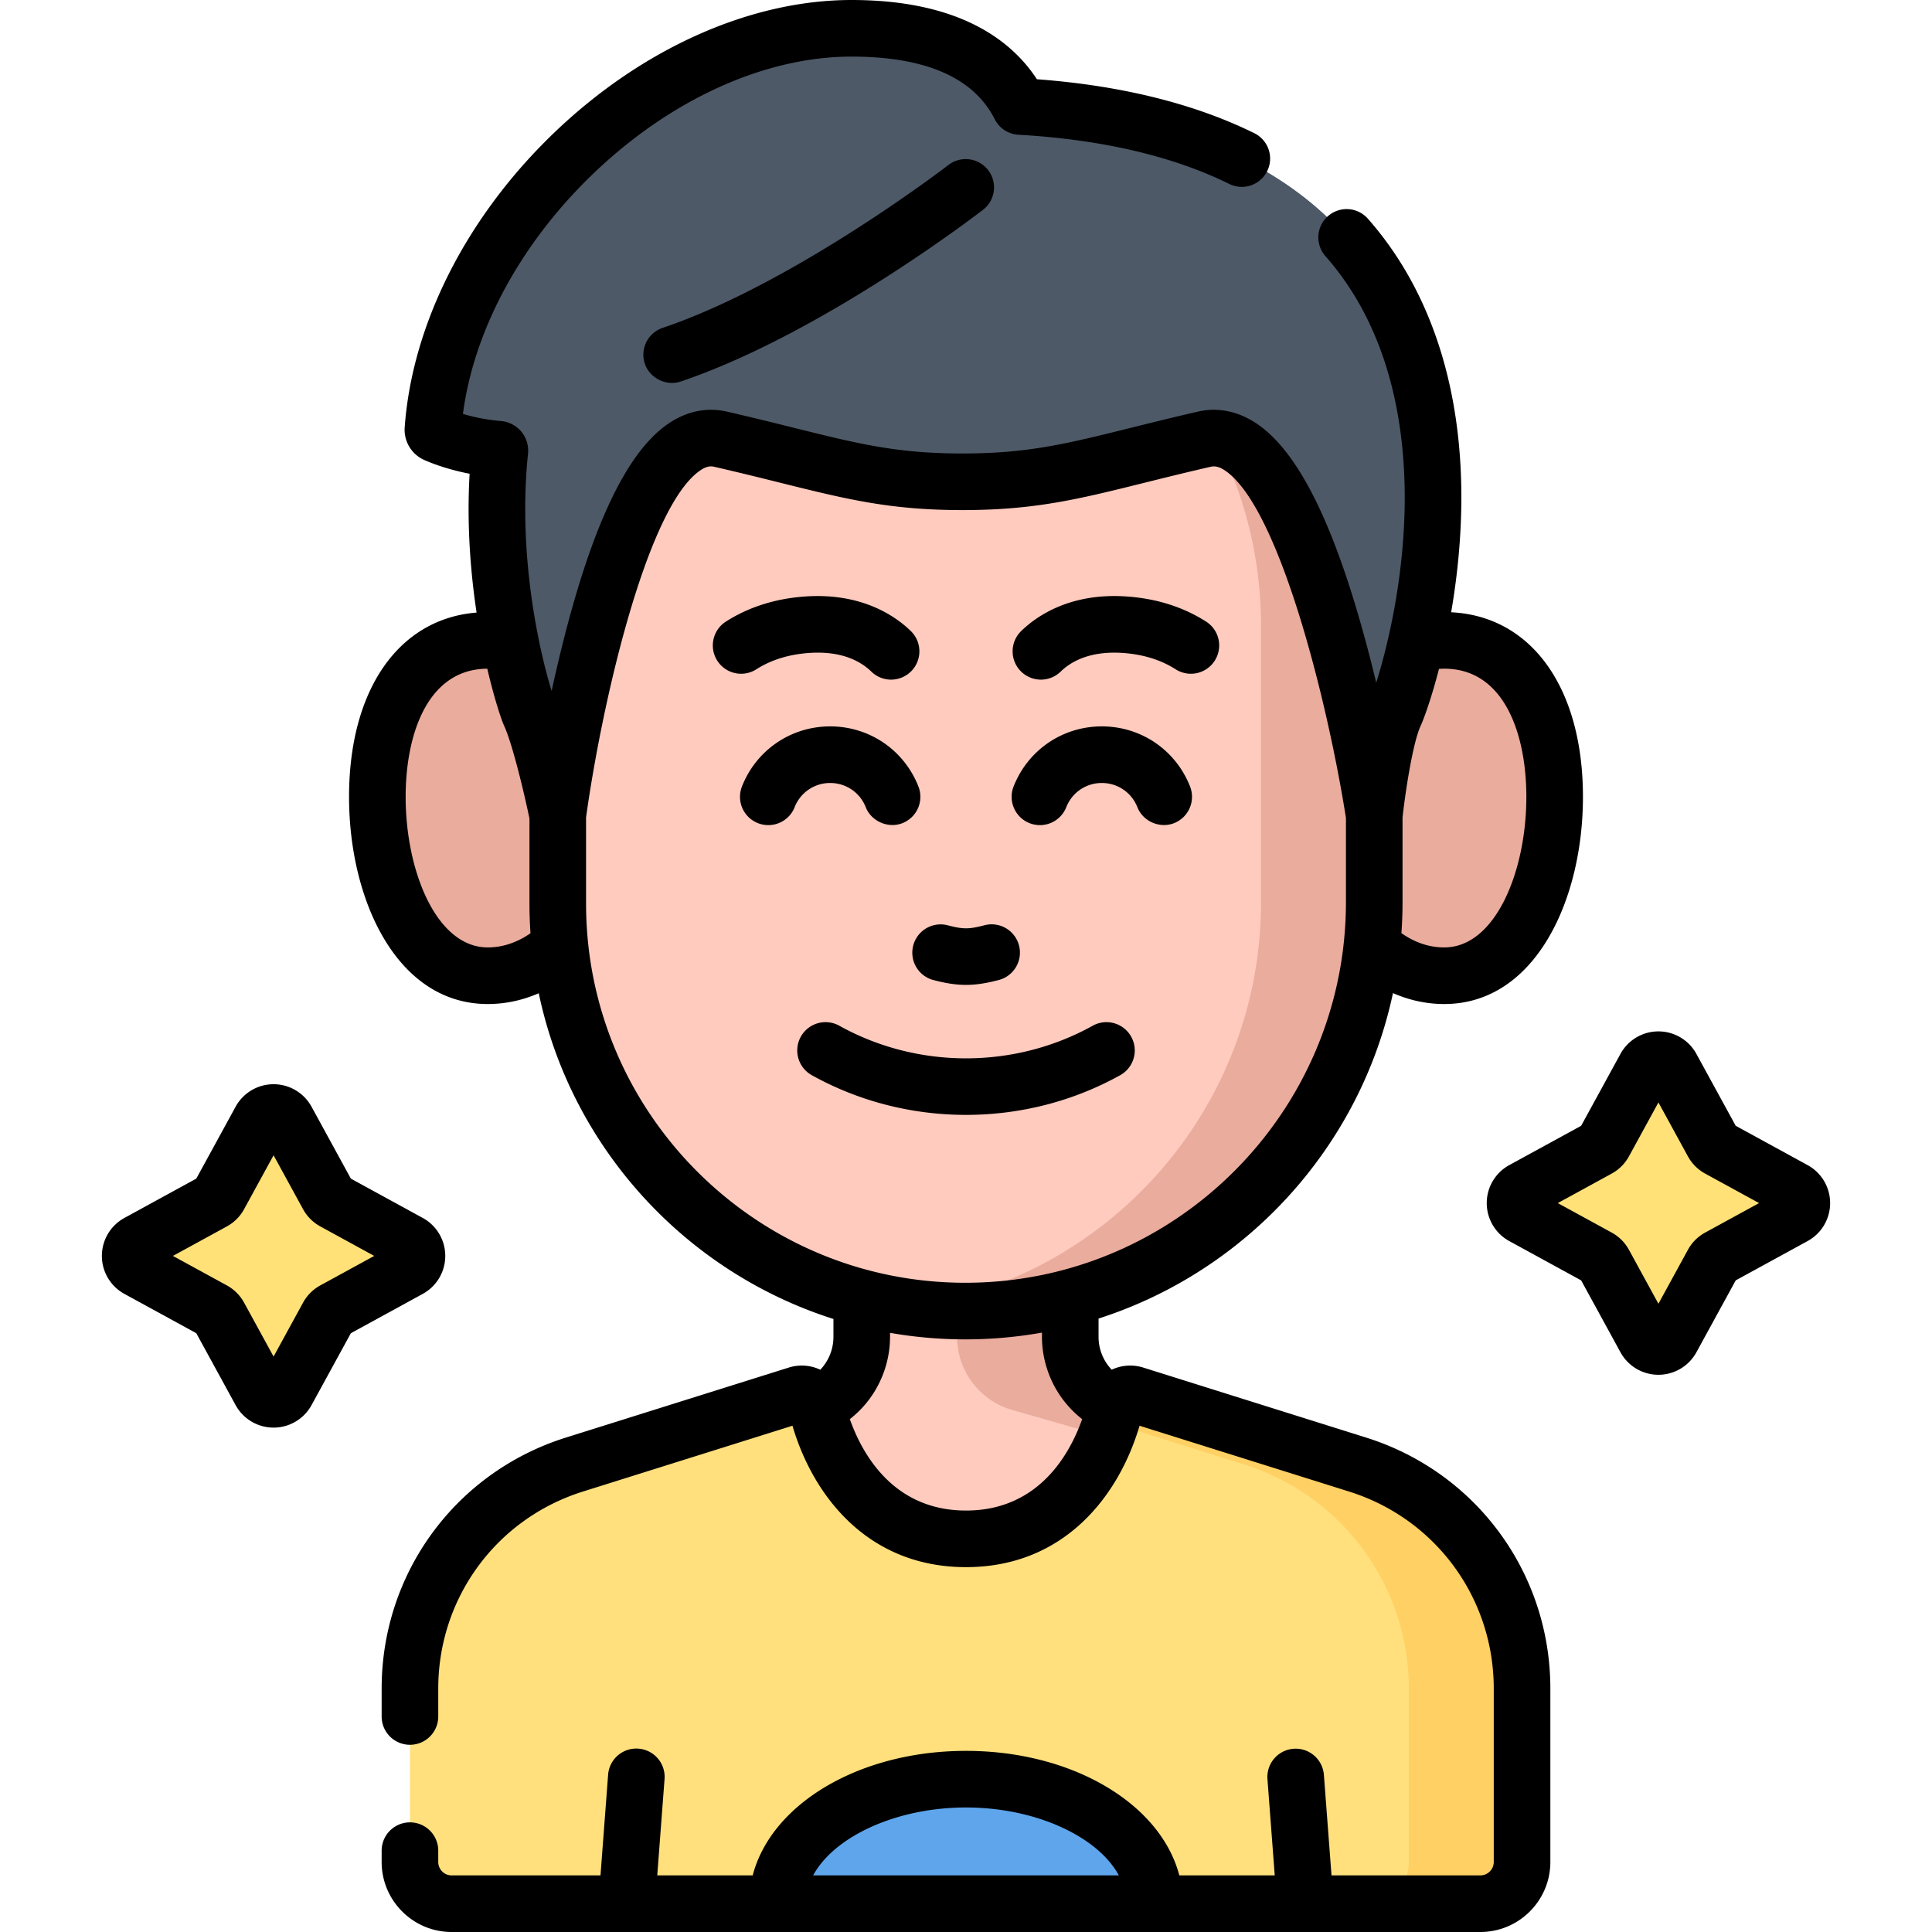
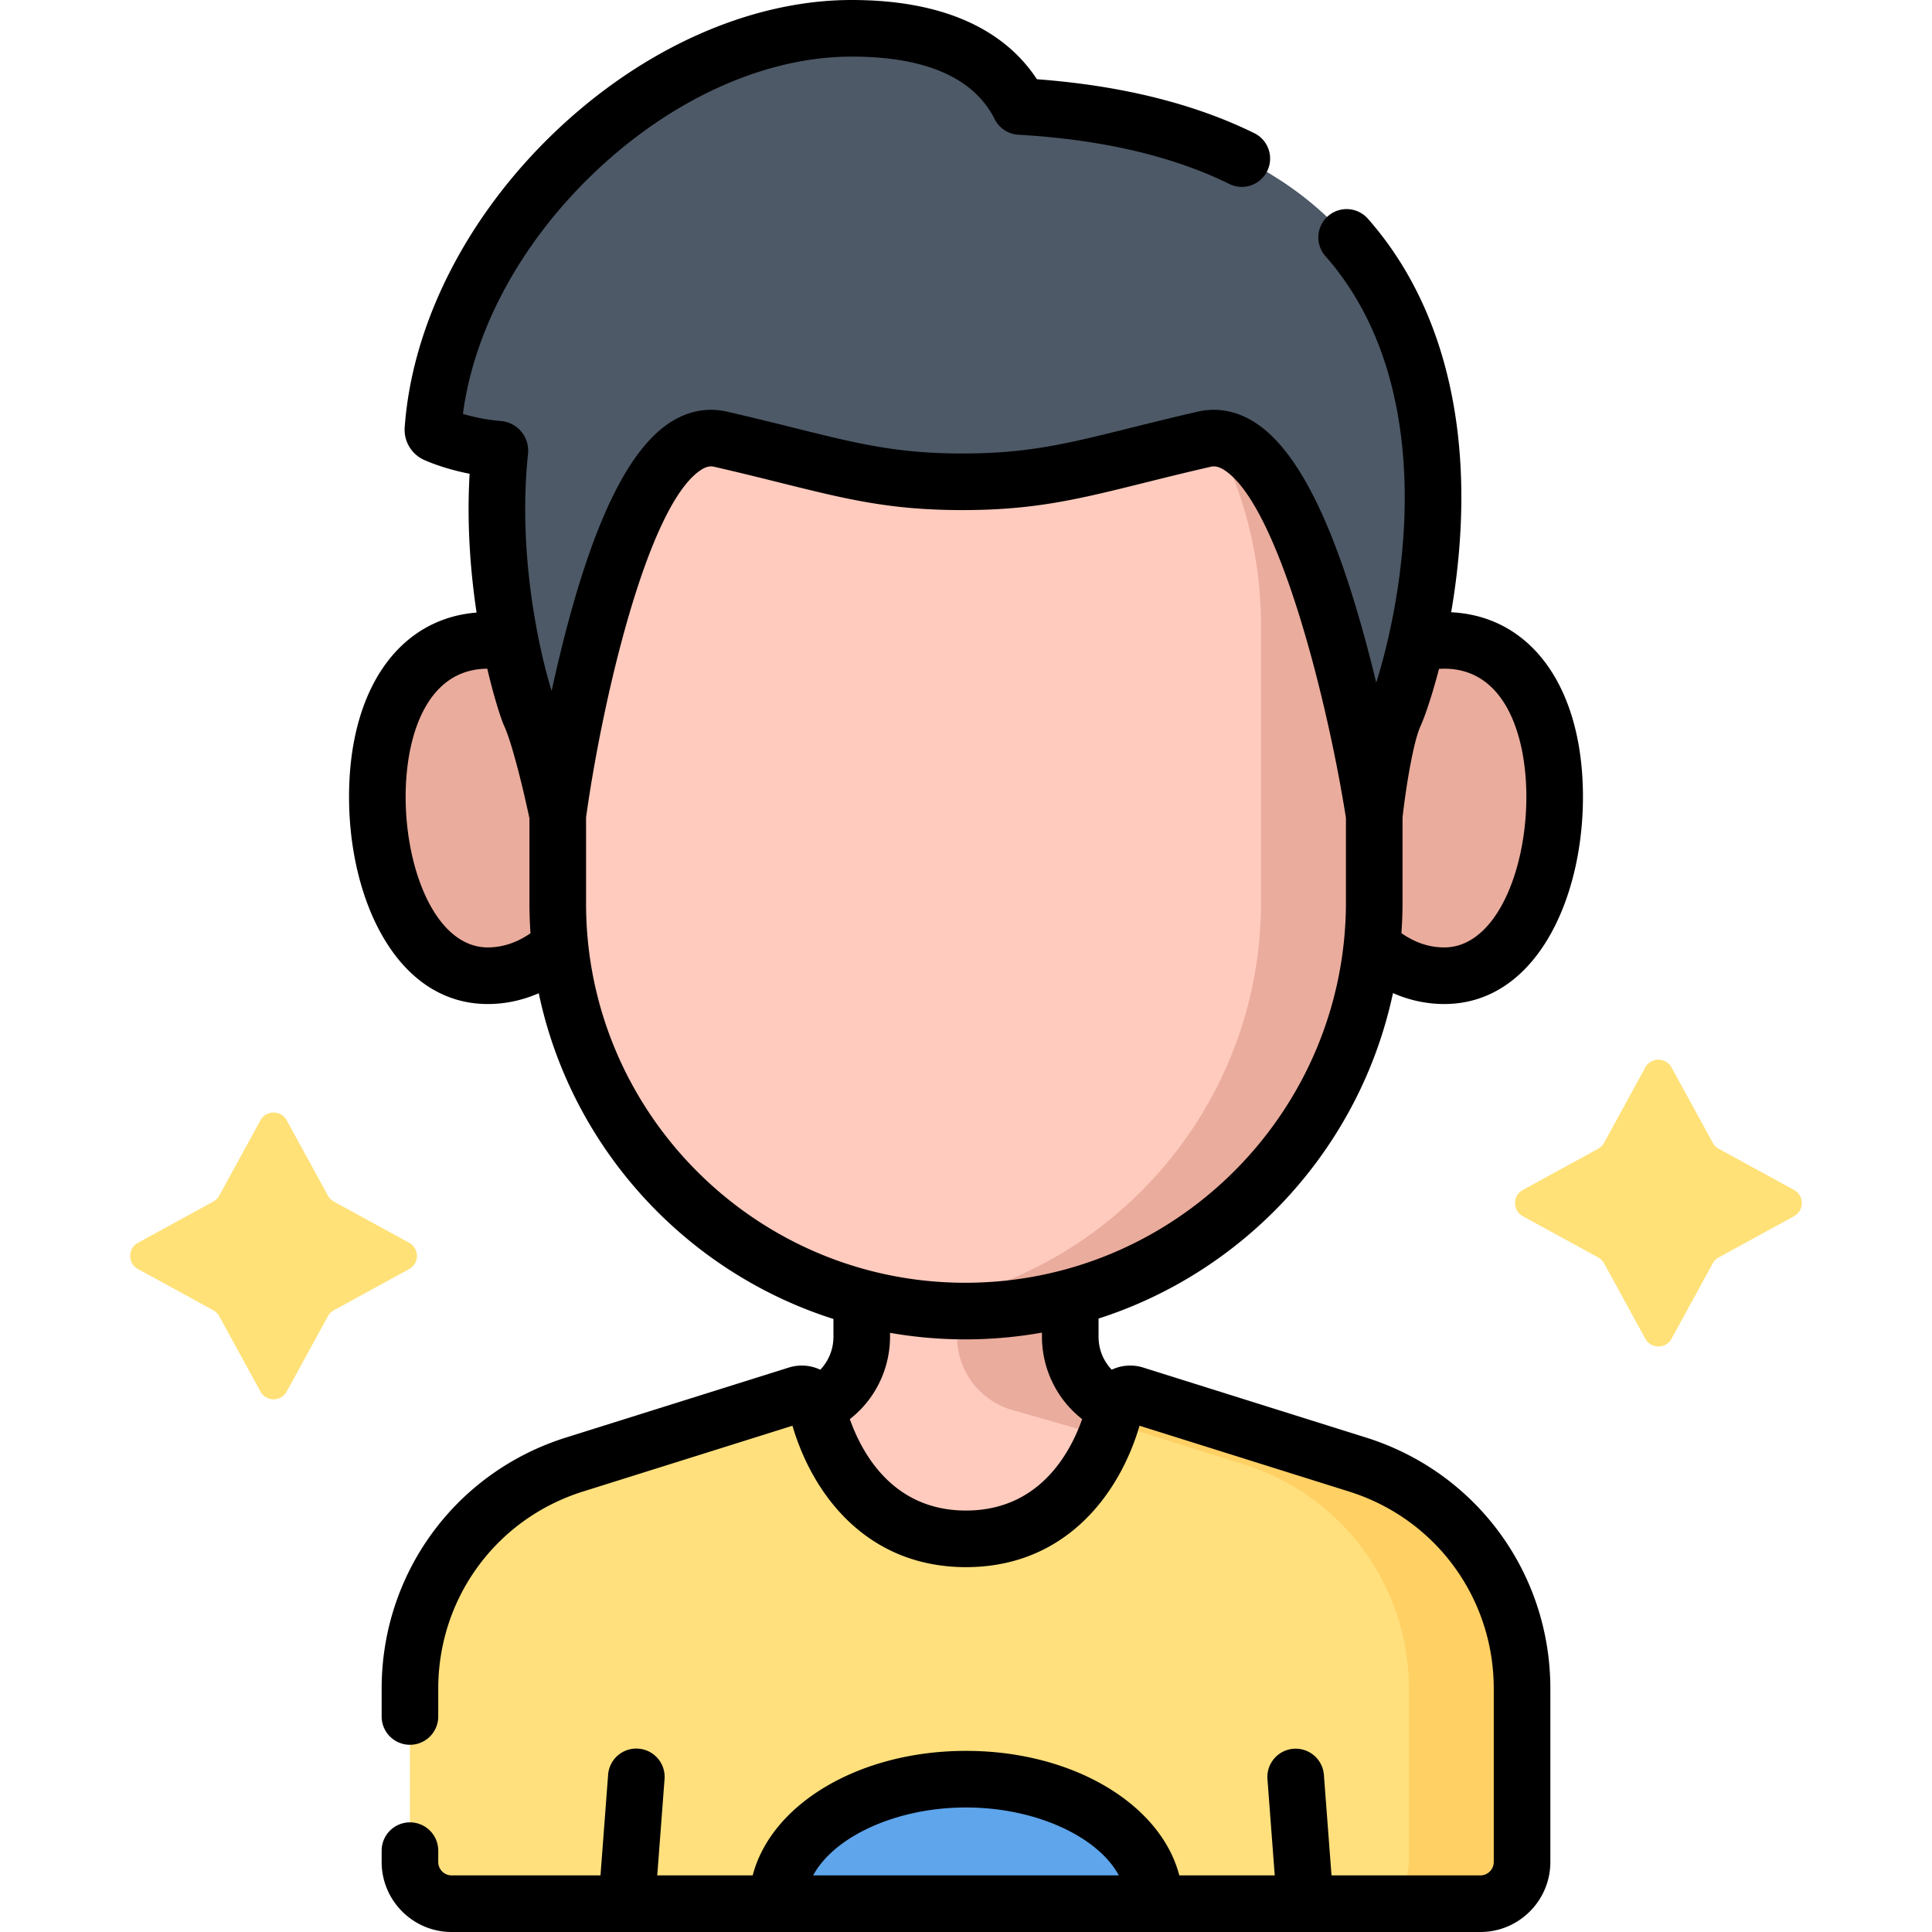
<svg xmlns="http://www.w3.org/2000/svg" version="1.1" width="512" height="512" x="0" y="0" viewBox="0 0 512 512" style="enable-background:new 0 0 512 512" xml:space="preserve" class="">
  <g>
    <path d="m108.435 329.347-19.959-10.916a3.967 3.967 0 0 1-1.578-1.578l-10.916-19.959c-1.506-2.753-5.46-2.753-6.965 0l-10.916 19.959a3.967 3.967 0 0 1-1.578 1.578l-19.959 10.916c-2.753 1.506-2.753 5.46 0 6.965l19.959 10.916a3.967 3.967 0 0 1 1.578 1.578l10.916 19.959c1.506 2.753 5.46 2.753 6.965 0l10.916-19.959a3.967 3.967 0 0 1 1.578-1.578l19.959-10.916c2.753-1.505 2.753-5.459 0-6.965zM475.435 315.347l-19.959-10.916a3.967 3.967 0 0 1-1.578-1.578l-10.916-19.959c-1.506-2.753-5.46-2.753-6.965 0l-10.916 19.959a3.967 3.967 0 0 1-1.578 1.578l-19.959 10.916c-2.753 1.506-2.753 5.46 0 6.965l19.959 10.916a3.967 3.967 0 0 1 1.578 1.578l10.916 19.959c1.506 2.753 5.46 2.753 6.965 0l10.916-19.959a3.967 3.967 0 0 1 1.578-1.578l19.959-10.916c2.753-1.505 2.753-5.459 0-6.965z" style="" fill="#ffe177" data-original="#ffe177" />
    <path d="M343.12 386.5c-5.7 27.42-24.58 73.28-87.12 73.28s-81.42-45.86-87.12-73.28l44.85-12.83c4.32-1.24 7.97-3.82 10.55-7.23 2.59-3.42 4.09-7.67 4.09-12.19v-28.42h55.26v28.42c0 4.52 1.5 8.77 4.09 12.19 2.58 3.41 6.23 5.99 10.55 7.23l44.85 12.83z" style="" fill="#ffcbbe" data-original="#ffcbbe" class="" />
    <path d="M298.27 373.67a20.176 20.176 0 0 1-10.55-7.23 20.167 20.167 0 0 1-4.09-12.19v-28.42h-30v28.42c0 4.52 1.5 8.77 4.09 12.19 2.58 3.41 6.23 5.99 10.55 7.23l44.85 12.83c-5.216 25.091-21.476 65.617-72.12 72.32 4.7.622 9.689.96 15 .96 62.54 0 81.42-45.86 87.12-73.28l-44.85-12.83z" style="" fill="#eaac9d" data-original="#eaac9d" class="" />
    <path d="M403.36 447.508v45.94c0 6.104-4.948 11.052-11.052 11.052H119.692c-6.104 0-11.052-4.948-11.052-11.052v-45.94c0-27.193 17.651-51.239 43.595-59.387l59.079-18.556c2.19-.688 4.508.625 5.026 2.861 2.707 11.694 12.623 35.384 39.66 35.384s36.953-23.689 39.66-35.384c.518-2.236 2.836-3.548 5.026-2.861l59.079 18.556c25.943 8.148 43.595 32.194 43.595 59.387z" style="" fill="#ffe07d" data-original="#ffe07d" />
    <path d="m359.765 388.121-59.079-18.556c-2.19-.688-4.508.625-5.026 2.861a55.728 55.728 0 0 1-1.279 4.582l35.383 11.113c25.943 8.148 43.595 32.194 43.595 59.387v45.94c0 6.104-4.948 11.052-11.052 11.052h30c6.104 0 11.052-4.948 11.052-11.052v-45.94c.001-27.193-17.651-51.239-43.594-59.387z" style="" fill="#ffd064" data-original="#ffd064" />
    <path d="M162.786 214.144c0 24.54-15.007 44.434-33.52 44.434S100 235.731 100 211.191s10.754-41.481 29.267-41.481 33.519 19.893 33.519 44.434zM349.214 214.144c0 24.54 15.007 44.434 33.52 44.434S412 235.731 412 211.191s-10.754-41.481-29.267-41.481-33.519 19.893-33.519 44.434z" style="" fill="#eaac9d" data-original="#eaac9d" class="" />
    <path d="M147.813 239.462v-73.617c0-59.75 48.437-108.187 108.187-108.187s108.187 48.437 108.187 108.187v73.209c0 59.863-48.528 108.391-108.391 108.391-59.637 0-107.983-48.345-107.983-107.983z" style="" fill="#ffcbbe" data-original="#ffcbbe" class="" />
    <path d="M256 57.659c-5.091 0-10.097.36-15 1.04 52.649 7.304 93.187 52.488 93.187 107.147v73.209c0 54.767-40.621 100.039-93.377 107.351 4.899.68 9.9 1.04 14.986 1.04 59.863 0 108.391-48.528 108.391-108.391v-73.209c0-59.75-48.437-108.187-108.187-108.187z" style="" fill="#eaac9d" data-original="#eaac9d" class="" />
    <path d="M369.69 189.18c-3.36 7.24-5.5 27-5.5 27s-16.49-106.33-45.02-99.79c-28.53 6.54-40.28 11.29-64.12 11.29-23.85 0-35.6-4.75-64.12-11.29-28.54-6.54-43.12 99.72-43.12 99.72s-4.05-19.69-7.41-26.93c-1.584-3.398-11.537-35.218-7.93-69.723a.372.372 0 0 0-.341-.408c-8.544-.714-14.591-3.088-16.668-4.009a1.238 1.238 0 0 1-.734-1.223C118.583 60.111 173.606 7.5 225.67 7.5c27.66 0 39.56 10.66 44.64 20.72 148.72 8.46 104.54 149.87 99.38 160.96z" style="" fill="#4d5967" data-original="#4d5967" class="" />
    <path d="M270.31 28.22C265.23 18.16 253.33 7.5 225.67 7.5c-4.833 0-9.691.455-14.531 1.321 13.201 2.463 23.996 12.21 29.998 20.143 2.833 3.744 7.094 6.137 11.774 6.503 91.628 7.178 101.039 71.815 95.601 116.444 10.165 28.723 15.678 64.269 15.678 64.269s2.14-19.76 5.5-27c5.16-11.09 49.34-152.5-99.38-160.96z" style="" fill="#4d5967" data-original="#4d5967" />
    <path d="M306 504.5H206c0-18.225 22.386-33 50-33s50 14.775 50 33z" style="" fill="#5ea5ec" data-original="#5ea5ec" />
    <path d="m362.012 380.965-59.078-18.556a11.48 11.48 0 0 0-8.322.58c-.322-.34-.627-.699-.914-1.078a12.588 12.588 0 0 1-2.569-7.662v-4.819c39.19-12.575 69.355-45.48 78.023-86.247 4.335 1.904 8.928 2.894 13.58 2.894 24.138 0 36.767-27.611 36.767-54.887 0-28.929-13.644-47.901-34.928-48.932 1.14-6.6 2.062-13.987 2.475-21.891 1.762-33.732-6.738-62.243-24.581-82.449a7.5 7.5 0 0 0-11.244 9.928c19.191 21.732 21.928 51.007 20.845 71.738-.952 18.226-4.901 33.593-7.355 41.335a408.278 408.278 0 0 0-2.479-9.78c-8.573-32.108-18.102-51.352-29.131-58.83-4.911-3.33-10.309-4.446-15.607-3.231-6.779 1.554-12.666 3.02-17.859 4.312-17.007 4.233-27.272 6.789-44.585 6.789-17.324 0-27.591-2.556-44.601-6.792-5.189-1.292-11.07-2.756-17.843-4.309-5.335-1.22-10.735-.086-15.616 3.285-10.886 7.521-20.059 26.783-28.044 58.887a411.466 411.466 0 0 0-2.758 11.858c-2.794-8.94-9.165-35.062-6.257-62.879a7.912 7.912 0 0 0-1.766-5.829 7.93 7.93 0 0 0-5.411-2.827 49.907 49.907 0 0 1-10.072-1.883c2.934-22.322 15.368-45.316 34.625-63.756C177.838 26.275 202.755 15 225.67 15c19.616 0 32.383 5.585 37.945 16.601a7.5 7.5 0 0 0 6.269 4.107c22.07 1.256 40.876 5.645 55.896 13.045a7.497 7.497 0 0 0 10.042-3.413 7.499 7.499 0 0 0-3.413-10.042c-15.883-7.826-35.25-12.63-57.619-14.299C268.038 10.67 254.164 0 225.67 0c-26.743 0-55.441 12.794-78.737 35.102-23.253 22.267-37.719 50.762-39.687 78.176a8.763 8.763 0 0 0 5.174 8.618c1.862.826 6.101 2.503 12.033 3.653-.781 13.413.235 26.113 1.846 36.79-20.634 1.639-33.799 20.438-33.799 48.851 0 27.275 12.629 54.887 36.767 54.887 4.646 0 9.203-.978 13.508-2.86 8.577 40.855 38.812 73.832 78.095 86.325v4.708c0 2.793-.888 5.443-2.57 7.664-.286.378-.591.737-.912 1.076a11.483 11.483 0 0 0-8.321-.581l-59.079 18.556c-29.217 9.177-48.847 35.918-48.847 66.542v7.381a7.5 7.5 0 0 0 15 0v-7.381c0-24.039 15.409-45.029 38.342-52.232l55.527-17.44c5.516 18.754 20.106 37.473 45.99 37.473s40.475-18.718 45.99-37.473l55.527 17.44c22.934 7.203 38.342 28.193 38.342 52.232v45.94a3.556 3.556 0 0 1-3.552 3.552h-39.443l-2.021-26.678a7.5 7.5 0 0 0-14.957 1.133L337.821 497H312.53c-4.936-18.94-28.247-33-56.53-33-28.302 0-51.597 14.056-56.529 33h-25.293l1.935-25.545a7.5 7.5 0 0 0-6.912-8.045 7.489 7.489 0 0 0-8.045 6.912L159.136 497h-39.443a3.556 3.556 0 0 1-3.552-3.552v-3.004a7.5 7.5 0 0 0-15 0v3.004c0 10.229 8.322 18.552 18.552 18.552h272.615c10.229 0 18.552-8.322 18.552-18.552v-45.94c-.001-30.625-19.631-57.366-48.848-66.543zm20.721-203.756c16.048 0 21.767 17.554 21.767 33.981 0 19.606-8.142 39.887-21.767 39.887-3.966 0-7.776-1.283-11.343-3.786.192-2.722.296-5.467.296-8.237v-22.427c.805-7.237 2.775-19.914 4.803-24.284.805-1.731 2.8-7.126 4.859-15.075.462-.034.924-.059 1.385-.059zm-253.466 73.869c-13.625 0-21.767-20.28-21.767-39.887 0-16.383 5.69-33.882 21.639-33.977 1.918 8.236 3.81 13.733 4.458 15.124 2.108 4.543 5.164 17.154 6.716 24.564v22.561c0 2.641.097 5.26.273 7.857-3.53 2.463-7.409 3.758-11.319 3.758zm26.046-11.616v-22.854c4.254-30.609 16.123-82.175 30.202-91.902 1.784-1.232 2.892-1.199 3.739-1.006 6.636 1.522 12.445 2.968 17.571 4.245 17.5 4.357 29.062 7.235 48.225 7.235 19.152 0 30.711-2.877 48.208-7.232 5.13-1.277 10.945-2.725 17.588-4.247.808-.188 1.975-.237 3.837 1.025 14.333 9.716 27.178 61.333 32.004 92.022v22.307c0 55.631-45.259 100.891-100.891 100.891-55.406-.001-100.483-45.077-100.483-100.484zM256 400.309c-19.2 0-27.483-14.897-30.783-24.226a27.586 27.586 0 0 0 5.043-5.116 27.854 27.854 0 0 0 5.611-16.718v-1.03a115.725 115.725 0 0 0 19.926 1.726c6.935 0 13.73-.614 20.333-1.788v1.092c0 6.003 1.993 11.94 5.609 16.716a27.535 27.535 0 0 0 5.044 5.117c-3.301 9.33-11.583 24.227-30.783 24.227zM256 479c18.513 0 34.962 7.734 40.505 18h-81.011c5.538-10.269 21.98-18 40.506-18z" fill="#000000" opacity="1" data-original="#000000" class="" />
-     <path d="M242.013 250.577a7.5 7.5 0 0 0 5.362 9.151c3.265.852 5.944 1.278 8.625 1.278s5.36-.426 8.625-1.278a7.5 7.5 0 1 0-3.789-14.513c-4.067 1.062-5.604 1.062-9.671 0a7.498 7.498 0 0 0-9.152 5.362zM200.438 177.373c3.914-2.498 8.614-3.956 13.97-4.333 8.818-.621 13.84 2.345 16.504 4.942a7.475 7.475 0 0 0 5.234 2.128 7.5 7.5 0 0 0 5.235-12.872c-3.979-3.877-12.914-10.219-28.026-9.162-7.88.555-14.941 2.793-20.987 6.652a7.5 7.5 0 0 0-2.287 10.357 7.498 7.498 0 0 0 10.357 2.288zM275.853 180.11a7.48 7.48 0 0 0 5.234-2.128c2.665-2.596 7.69-5.555 16.504-4.942 5.356.377 10.057 1.835 13.971 4.333a7.497 7.497 0 0 0 10.357-2.287 7.5 7.5 0 0 0-2.287-10.357c-6.046-3.859-13.107-6.098-20.988-6.652-15.119-1.071-24.046 5.284-28.026 9.162a7.5 7.5 0 0 0 5.235 12.871zM251.415 43.672c-.405.312-40.909 31.427-75.816 43.222a7.501 7.501 0 0 0-4.705 9.506c1.275 3.776 5.615 6.018 9.506 4.705 37.262-12.591 78.449-44.223 80.184-45.563a7.5 7.5 0 0 0-9.169-11.87zM220.007 207.5c4.187 0 7.886 2.519 9.422 6.416 1.481 3.759 5.965 5.711 9.728 4.228a7.5 7.5 0 0 0 4.228-9.728c-3.81-9.669-12.986-15.917-23.377-15.917-10.391 0-19.567 6.248-23.377 15.917a7.5 7.5 0 1 0 13.956 5.5 10.069 10.069 0 0 1 9.42-6.416zM272.843 218.144a7.501 7.501 0 0 0 9.728-4.228c1.536-3.898 5.234-6.417 9.422-6.417s7.886 2.519 9.422 6.416c1.489 3.778 5.95 5.717 9.728 4.228a7.5 7.5 0 0 0 4.228-9.728c-3.81-9.669-12.986-15.917-23.377-15.917-10.391 0-19.567 6.248-23.377 15.917a7.5 7.5 0 0 0 4.226 9.729zM118 332.831c0-4.194-2.286-8.051-5.966-10.063l-19.051-10.419-10.419-19.052c-2.013-3.68-5.869-5.966-10.063-5.966s-8.05 2.286-10.063 5.966l-10.419 19.052-19.051 10.419A11.462 11.462 0 0 0 27 332.831c0 4.195 2.287 8.05 5.966 10.062l19.052 10.42 10.419 19.052c2.013 3.68 5.869 5.965 10.063 5.965s8.05-2.286 10.063-5.966l10.419-19.051 19.051-10.42A11.465 11.465 0 0 0 118 332.831zm-33.122 7.817a11.45 11.45 0 0 0-4.56 4.559L72.5 359.503l-7.818-14.295a11.448 11.448 0 0 0-4.559-4.559l-14.295-7.818 14.295-7.818a11.453 11.453 0 0 0 4.56-4.56l7.818-14.295 7.818 14.295a11.453 11.453 0 0 0 4.56 4.56l14.295 7.818-14.296 7.817zM479.034 308.767l-19.051-10.419-10.419-19.052c-2.013-3.68-5.869-5.966-10.063-5.966s-8.05 2.286-10.063 5.966l-10.419 19.052-19.051 10.419a11.462 11.462 0 0 0-5.966 10.063c0 4.195 2.287 8.05 5.966 10.062l19.052 10.42 10.419 19.052c2.013 3.68 5.869 5.965 10.063 5.965s8.05-2.286 10.063-5.966l10.419-19.051 19.051-10.42a11.463 11.463 0 0 0 5.967-10.062 11.472 11.472 0 0 0-5.968-10.063zm-27.156 17.881a11.45 11.45 0 0 0-4.56 4.559l-7.818 14.295-7.818-14.295a11.448 11.448 0 0 0-4.559-4.559l-14.295-7.818 14.295-7.818a11.453 11.453 0 0 0 4.56-4.56l7.818-14.295 7.818 14.295a11.453 11.453 0 0 0 4.56 4.56l14.295 7.818-14.296 7.818zM296.87 284.935a7.5 7.5 0 0 0-7.295-13.107c-20.709 11.525-46.439 11.525-67.149 0a7.498 7.498 0 0 0-10.201 2.906 7.5 7.5 0 0 0 2.906 10.201c12.605 7.015 26.737 10.523 40.87 10.523 14.132 0 28.264-3.508 40.869-10.523z" fill="#000000" opacity="1" data-original="#000000" class="" />
  </g>
</svg>